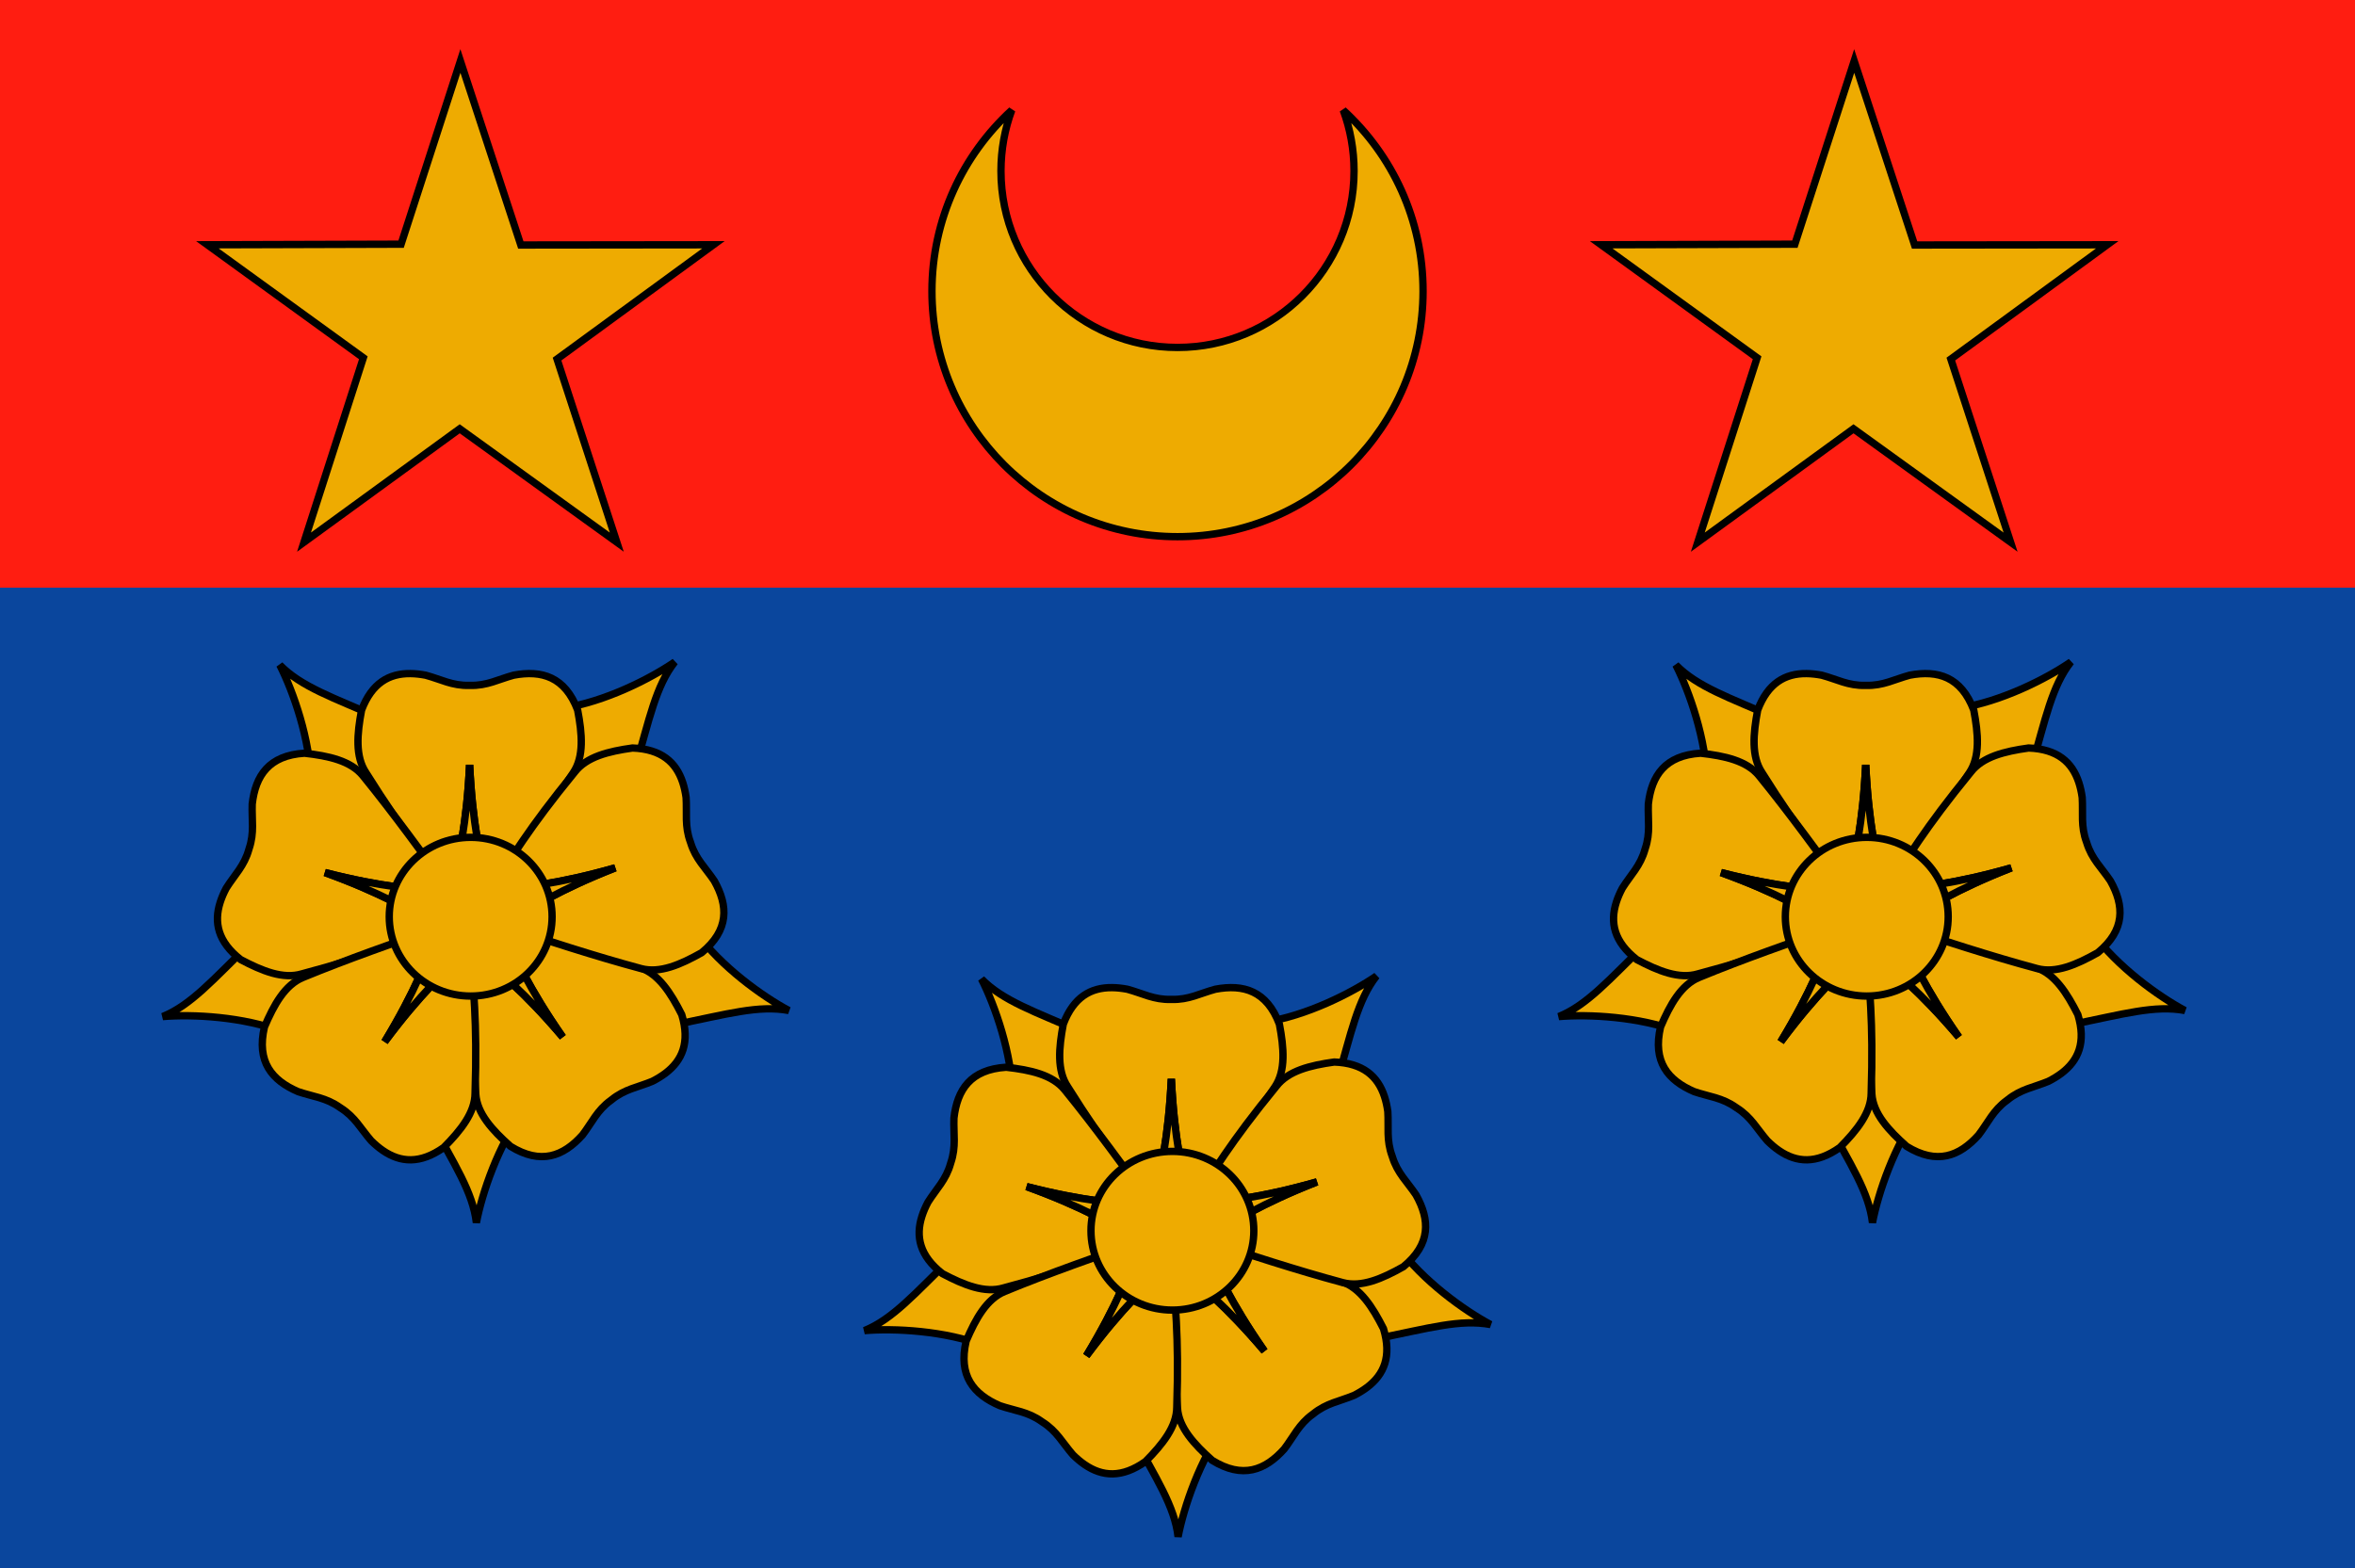
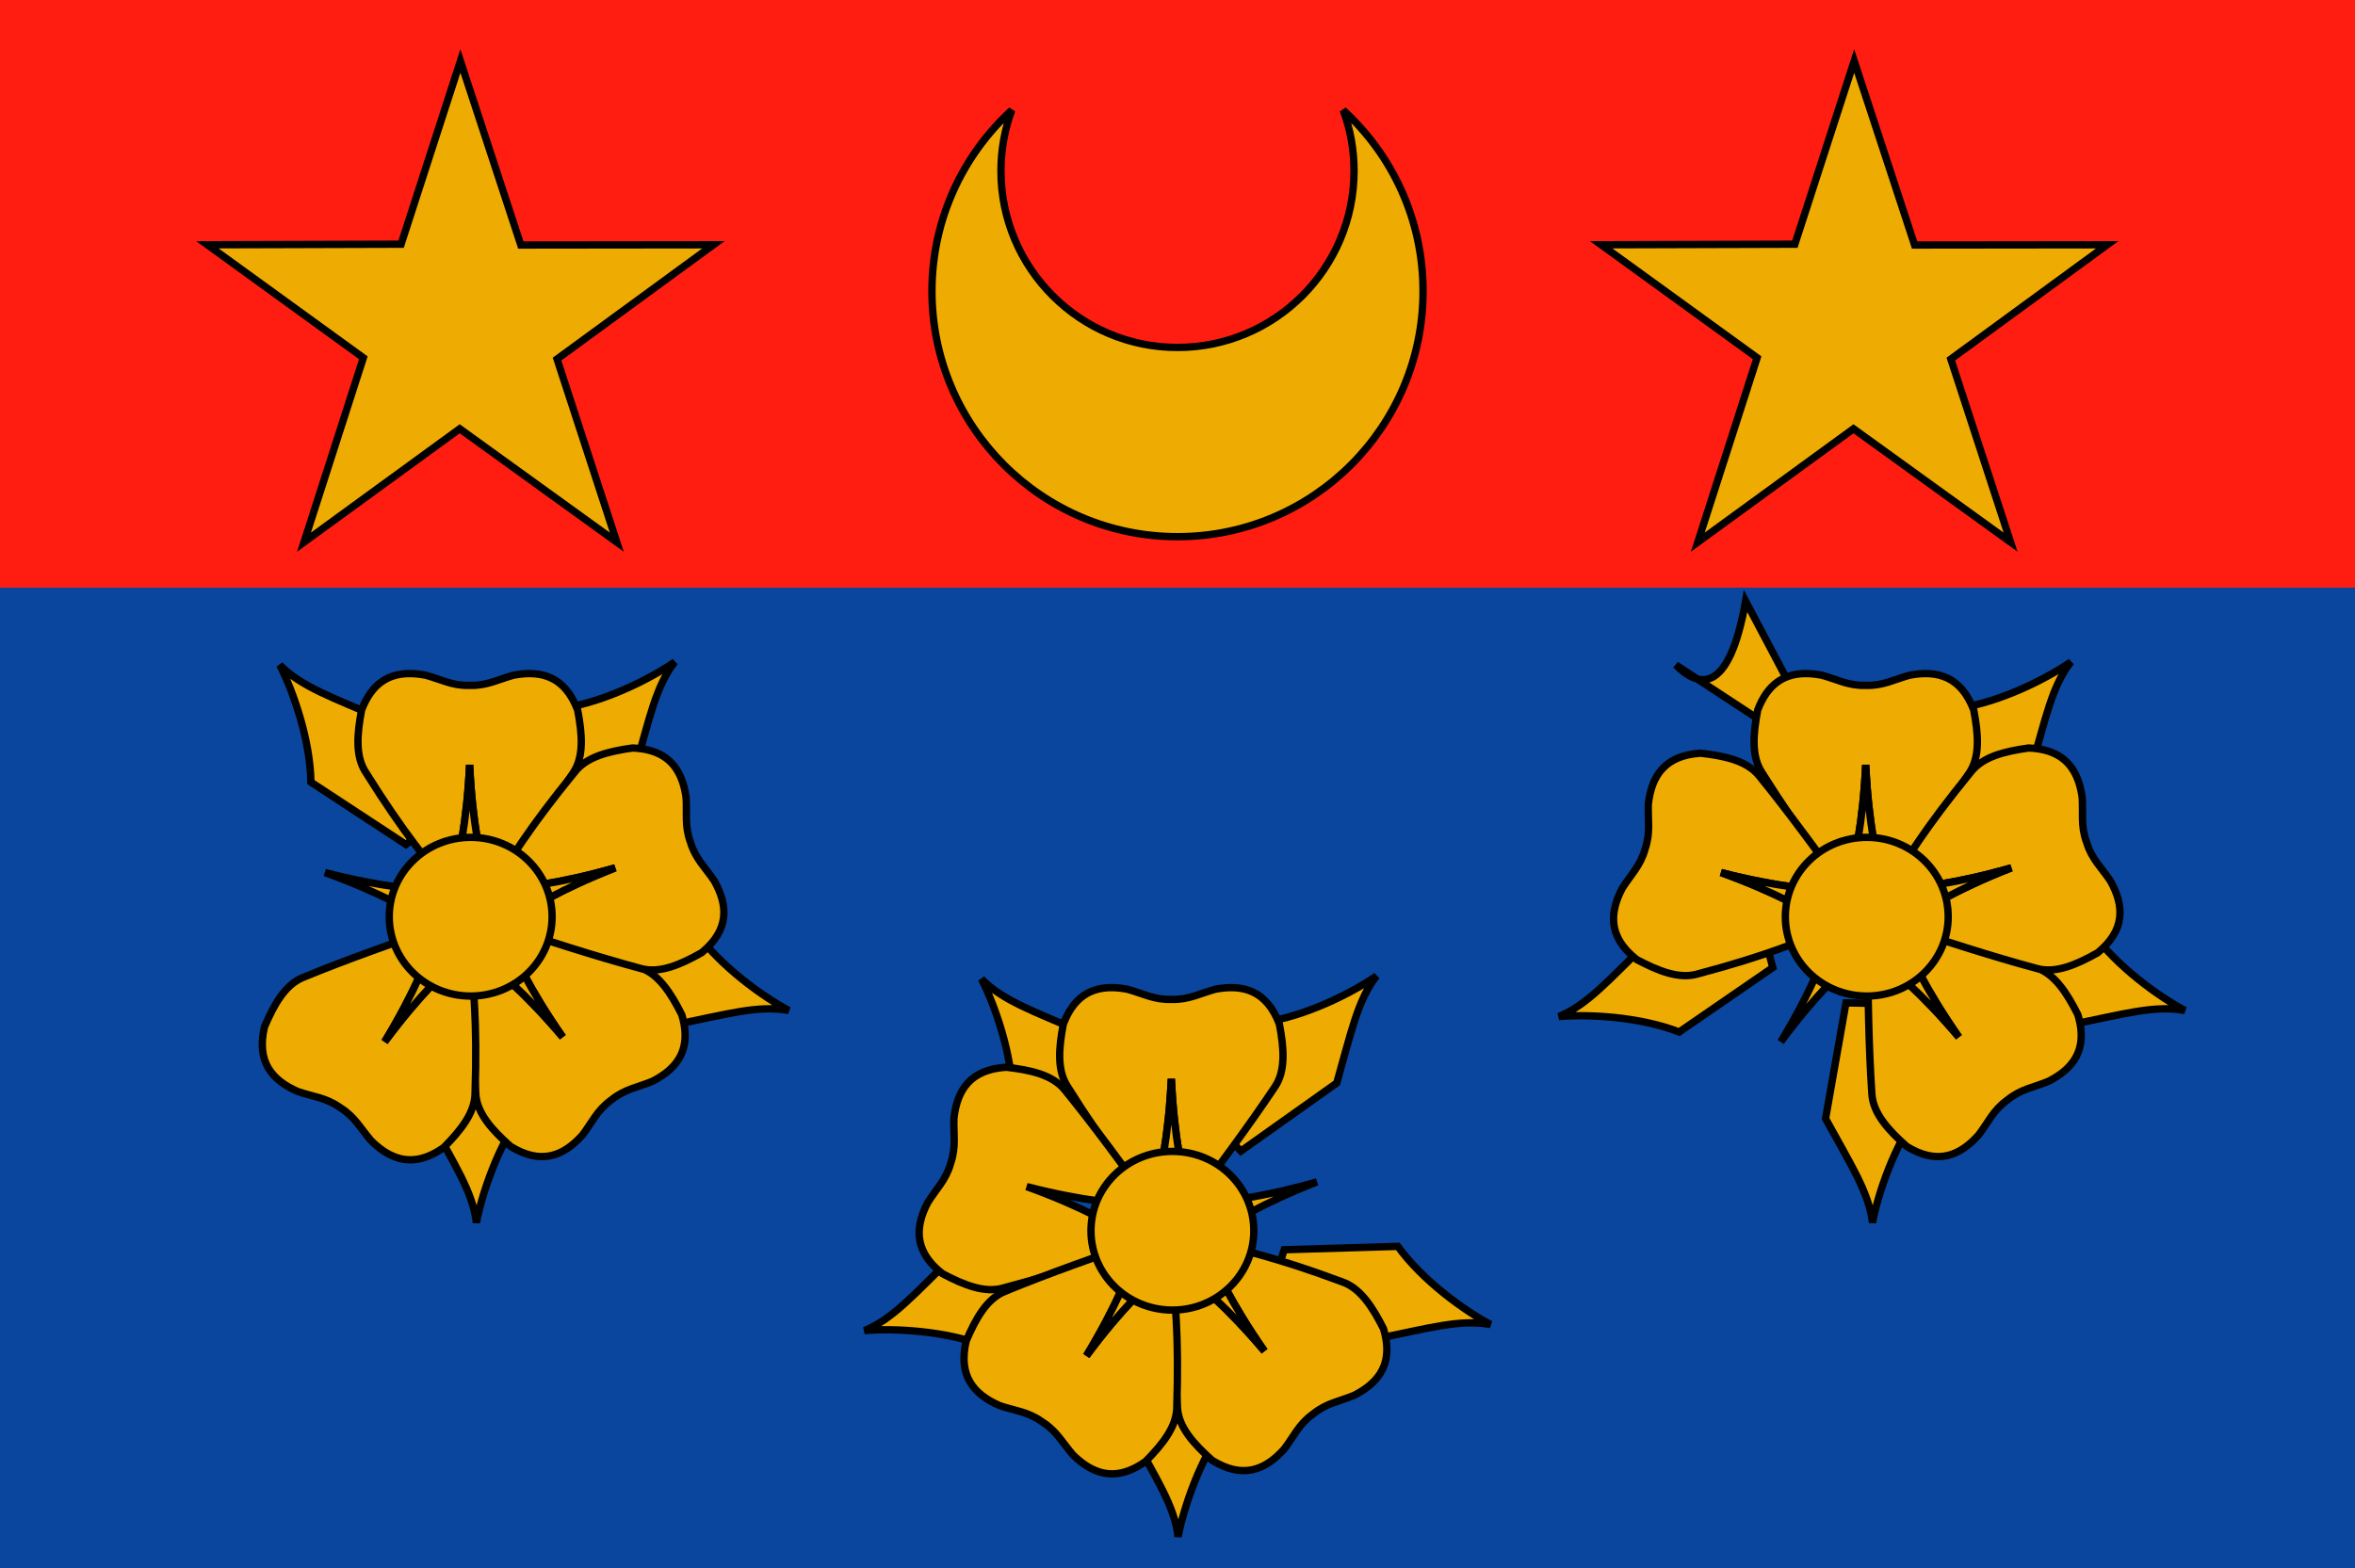
<svg xmlns="http://www.w3.org/2000/svg" xmlns:ns1="http://sodipodi.sourceforge.net/DTD/sodipodi-0.dtd" xmlns:ns2="http://www.inkscape.org/namespaces/inkscape" version="1.1" width="641" height="427" viewBox="-221 -114 641 427" overflow="visible" enable-background="new -221 -114 641 427" xml:space="preserve">
  <g id="Layer_2">
    <g id="g3">
      <rect id="rect5" x="-221" y="-114" fill="#0A469D" width="641" height="427" />
      <rect id="rect7" x="-221" y="-114" fill="#FF1D11" width="641" height="160" />
    </g>
  </g>
  <g id="svg2" ns1:version="0.32" ns2:version="0.46" ns1:docname="Drapeau ville ca Longueuil (QuÃ©bec).svg" ns1:docbase="C:\Users\Jany\Documents\aaaOuiqui\Blasons\Blasons autres pays" ns2:export-xdpi="144" ns2:export-ydpi="144" ns2:export-filename="/Users/olivier/Desktop/Blason Rouge/Blason_Vide_3D.png" ns2:output_extension="org.inkscape.output.svg.inkscape">
    <defs>
      <ns2:perspective id="perspective81" ns2:vp_z="641 : 213.5 : 1" ns1:type="inkscape:persp3d" ns2:vp_y="0 : 1000 : 0" ns2:vp_x="0 : 213.5 : 1" ns2:persp3d-origin="320.5 : 142.33333 : 1">
			</ns2:perspective>
    </defs>
    <ns1:namedview bordercolor="#666666" showguides="true" showgrid="false" guidetolerance="10.0" borderopacity="1.0" pagecolor="#ffffff" id="base" objecttolerance="10.0" ns2:pageopacity="0.0" ns2:pageshadow="2" ns2:window-width="1680" ns2:zoom="0.89095454" gridtolerance="10.0" height="660px" ns2:window-height="994" ns2:cx="192.23874" ns2:cy="111.6047" ns2:window-x="-4" ns2:window-y="-4" ns2:current-layer="svg2" ns2:guide-bbox="true">
		</ns1:namedview>
    <desc id="desc4">Flag of Canton of Valais (Wallis)</desc>
    <g>
      <path id="path9102" fill="#EEAB01" stroke="#000000" stroke-width="2" d="M184.71,246.624    c-7.156-3.805-18.495-11.956-25.25-21.288l-30.914,0.921l-3.146,9.598l28.462,14.603    C167.872,247.611,176.531,245.089,184.71,246.624z" />
      <path id="path9100" fill="#EEAB01" stroke="#000000" stroke-width="2" d="M99.663,304.397c1.521-7.961,5.962-21.201,12.884-30.41    l-10.007-29.264l-10.099-0.173l-5.549,31.505C93.748,288.602,98.715,296.13,99.663,304.397z" />
      <path id="path9098" fill="#EEAB01" stroke="#000000" stroke-width="2" d="M14.29,248.274c8.076-0.685,22.023,0.018,32.758,4.196    l25.477-17.536l-2.56-9.771l-31.833,3.163C27.902,238.314,21.994,245.129,14.29,248.274z" />
      <path id="path9096" fill="#EEAB01" stroke="#000000" stroke-width="2" d="M153.665,151.722    c-6.676,4.597-19.138,10.899-30.532,12.59l-13.438,27.856l7.066,7.218l26.081-18.523    C146.777,167.118,148.531,158.271,153.665,151.722z" />
      <path id="path8209" fill="#EEAB01" stroke="#000000" stroke-width="2" d="M46.143,152.533c3.683,7.22,8.3,20.399,8.484,31.917    l25.857,16.969l8.08-6.06l-14.949-28.281C60.505,161.377,51.964,158.479,46.143,152.533z" />
      <path id="path2843" fill="#EEAB01" stroke="#000000" stroke-width="2" d="M81.688,154.891c-5.771-0.053-10.478,2.557-13.273,9.941    c-1.233,6.491-1.755,12.628,1.191,17.029c10.701,17.1,16.348,23.314,23.363,32.477c1.884-9.938,4.061-18.123,4.854-34.601    c0.794,16.478,2.971,24.662,4.854,34.601c7.938-10.751,16.009-21.437,23.368-32.477c2.946-4.401,2.42-10.538,1.187-17.029    c-3.44-9.089-9.776-10.943-17.428-9.506c-4.183,1.127-7.211,2.905-11.877,2.775l-0.009,0.001h-0.193l-0.002-0.001    c-4.665,0.13-7.699-1.648-11.883-2.775C84.406,155.057,83.019,154.903,81.688,154.891z" />
      <path id="path7288" fill="#EEAB01" stroke="#000000" stroke-width="2" d="M97.823,179.737    c-0.794,16.478-2.971,24.662-4.854,34.601c-0.027-0.036-0.056-0.069-0.083-0.104l0.011,0.209h9.704l0.022-0.392    C100.752,204.241,98.609,196.055,97.823,179.737z" />
      <path id="path8191" fill="#EEAB01" stroke="#000000" stroke-width="2" d="M29.937,217.146c-1.754,5.498-0.65,10.766,5.579,15.616    c5.838,3.095,11.548,5.405,16.623,3.889c19.496-5.176,27.101-8.736,37.926-12.734c-8.939-4.733-16.117-9.229-31.625-14.853    c15.977,4.105,24.439,4.442,34.491,5.576c-7.929-10.758-15.755-21.623-24.131-31.914c-3.335-4.114-9.354-5.423-15.921-6.16    c-9.698,0.604-13.341,6.11-14.226,13.844c-0.159,4.329,0.646,7.747-0.855,12.167l-0.002,0.01l-0.057,0.184l-0.001,0.002    c-1.254,4.496-3.849,6.869-6.159,10.533C30.897,214.597,30.341,215.877,29.937,217.146z" />
-       <path id="path8193" fill="#EEAB01" stroke="#000000" stroke-width="2" d="M58.439,209.063    c15.508,5.623,22.686,10.119,31.625,14.853c-0.043,0.016-0.083,0.033-0.125,0.049l0.204,0.051l2.864-9.271l-0.369-0.137    C82.716,213.5,74.262,213.13,58.439,209.063z" />
      <path id="path8197" fill="#EEAB01" stroke="#000000" stroke-width="2" d="M151.103,263.716c4.606-3.476,6.748-8.413,4.463-15.971    c-2.979-5.898-6.307-11.081-11.325-12.774c-18.905-7.033-27.17-8.518-38.316-11.504c4.564,9.026,7.828,16.842,17.242,30.389    c-10.674-12.578-17.388-17.74-24.939-24.471c0.261,13.361,0.376,26.752,1.271,39.99c0.347,5.285,4.505,9.83,9.439,14.223    c8.268,5.107,14.421,2.717,19.609-3.088c2.63-3.441,3.946-6.697,7.725-9.439l0.007-0.006l0.153-0.117h0.001    c3.62-2.947,7.109-3.387,11.111-5.045C148.846,265.242,150.04,264.519,151.103,263.716z" />
      <path id="path8199" fill="#EEAB01" stroke="#000000" stroke-width="2" d="M123.166,253.854    c-9.414-13.546-12.678-21.361-17.242-30.388c0.043,0.012,0.086,0.021,0.129,0.031l-0.137-0.158l-7.691,5.914l0.221,0.324    C105.908,236.214,112.596,241.398,123.166,253.854z" />
      <path id="path8203" fill="#EEAB01" stroke="#000000" stroke-width="2" d="M74.233,284.759c4.76,3.262,10.123,3.723,16.562-0.847    c4.646-4.699,8.501-9.503,8.511-14.799c0.657-20.161-0.563-28.469-1.274-39.986c-7.107,7.197-13.479,12.775-23.329,26.009    c8.532-14.119,11.291-22.126,15.271-31.425c-12.586,4.494-25.244,8.86-37.511,13.918c-4.901,2.01-7.888,7.397-10.484,13.473    c-2.214,9.462,2.01,14.535,9.161,17.61c4.101,1.398,7.606,1.611,11.406,4.322l0.008,0.005l0.16,0.107l0.001,0.001    c3.945,2.495,5.471,5.664,8.314,8.932C72.069,283.104,73.136,284.006,74.233,284.759z" />
      <path id="path8205" fill="#EEAB01" stroke="#000000" stroke-width="2" d="M74.702,255.136    c9.85-13.233,16.222-18.812,23.329-26.009c0.003,0.045,0.008,0.088,0.011,0.133l0.107-0.18l-8.054-5.413l-0.236,0.313    C85.94,233.165,83.151,241.154,74.702,255.136z" />
-       <path id="path8185" fill="#EEAB01" stroke="#000000" stroke-width="2" d="M155.831,184.543c-1.797-5.483-5.776-9.107-13.667-9.393    c-6.544,0.909-12.525,2.38-15.752,6.581c-12.774,15.61-16.854,22.95-23.288,32.529c10.019-1.397,18.469-1.955,34.333-6.477    c-15.356,6.026-22.413,10.709-31.226,15.675c12.727,4.079,25.433,8.304,38.248,11.742c5.112,1.383,10.759-1.081,16.513-4.327    c7.51-6.169,7.238-12.765,3.427-19.553c-2.406-3.603-5.061-5.902-6.431-10.364l-0.004-0.009l-0.062-0.183v-0.002    c-1.616-4.378-0.902-7.822-1.175-12.146C156.544,187.173,156.246,185.809,155.831,184.543z" />
      <path id="path8187" fill="#EEAB01" stroke="#000000" stroke-width="2" d="M137.457,207.784    c-15.864,4.521-24.314,5.079-34.333,6.477c0.025-0.038,0.048-0.075,0.072-0.112l-0.194,0.078l3.105,9.192l0.379-0.104    C115.18,218.402,122.25,213.752,137.457,207.784z" />
      <path id="path1952" fill="#EEAB01" stroke="#000000" stroke-width="2" d="M120.272,221.082    c0.003,11.931-9.919,21.605-22.162,21.605s-22.167-9.675-22.163-21.605c-0.003-11.932,9.92-21.605,22.163-21.605    S120.275,209.15,120.272,221.082L120.272,221.082z" />
    </g>
    <path id="path8963" fill="#EEAB01" stroke="#000000" stroke-width="2" d="M54.386-84.008c-13.346,12.22-21.722,29.781-21.722,49.29   c0,36.892,29.944,66.836,66.836,66.836c36.891,0,66.836-29.944,66.836-66.836c0-19.508-8.376-37.07-21.723-49.291   c1.9,5.166,2.938,10.734,2.938,16.556c0,26.527-21.523,48.051-48.051,48.051c-26.528,0-48.051-21.523-48.051-48.05   C51.449-73.274,52.486-78.842,54.386-84.008z" />
    <path id="path11642" fill="#EEAB01" stroke="#000000" stroke-width="2" d="M283.686-97.397l16.444,50.101l52.428-0.062   l-42.565,31.123l16.259,49.843L283.497,2.741l-42.379,30.866l16.144-50.199l-42.451-30.767l52.73-0.159L283.686-97.397z" />
    <path id="path8347" fill="#EEAB01" stroke="#000000" stroke-width="2" d="M-95.684-97.397l16.445,50.1l52.428-0.061l-42.566,31.123   l16.259,49.843L-95.871,2.741l-42.379,30.866l16.143-50.199l-42.451-30.767l52.73-0.159L-95.684-97.397z" />
    <g id="layer4" ns2:groupmode="layer" ns2:label="Meubles" ns1:insensitive="true">
	</g>
  </g>
  <g id="Layer_3">
    <g>
      <g>
        <path id="path9102_1_" fill="#EEAB01" stroke="#000000" stroke-width="2" d="M-6.29,161.124     c-7.156-3.805-18.495-11.956-25.25-21.288l-30.914,0.921l-3.146,9.598l28.462,14.603     C-23.128,162.111-14.469,159.589-6.29,161.124z" />
        <path id="path9100_1_" fill="#EEAB01" stroke="#000000" stroke-width="2" d="M-91.337,218.897     c1.521-7.961,5.962-21.201,12.884-30.41l-10.007-29.264l-10.099-0.173l-5.549,31.505     C-97.252,203.102-92.285,210.63-91.337,218.897z" />
-         <path id="path9098_1_" fill="#EEAB01" stroke="#000000" stroke-width="2" d="M-176.71,162.774     c8.076-0.685,22.023,0.018,32.758,4.196l25.477-17.536l-2.56-9.771l-31.833,3.163     C-163.098,152.814-169.006,159.629-176.71,162.774z" />
        <path id="path9096_1_" fill="#EEAB01" stroke="#000000" stroke-width="2" d="M-37.335,66.222     c-6.676,4.597-19.138,10.899-30.532,12.59l-13.438,27.856l7.066,7.218l26.081-18.523C-44.223,81.618-42.469,72.771-37.335,66.222     z" />
        <path id="path8209_1_" fill="#EEAB01" stroke="#000000" stroke-width="2" d="M-144.857,67.033     c3.683,7.22,8.3,20.399,8.484,31.917l25.857,16.969l8.08-6.06l-14.949-28.281C-130.495,75.877-139.036,72.979-144.857,67.033z" />
        <path id="path2843_1_" fill="#EEAB01" stroke="#000000" stroke-width="2" d="M-109.313,69.391     c-5.771-0.053-10.478,2.557-13.273,9.941c-1.233,6.491-1.755,12.628,1.191,17.029c10.701,17.1,16.348,23.314,23.363,32.477     c1.884-9.938,4.061-18.123,4.854-34.601c0.794,16.478,2.971,24.662,4.854,34.601c7.938-10.751,16.009-21.437,23.368-32.477     c2.946-4.401,2.42-10.538,1.187-17.029c-3.44-9.089-9.776-10.943-17.428-9.506c-4.183,1.127-7.211,2.905-11.877,2.775     l-0.009,0.001h-0.193l-0.002-0.001c-4.665,0.13-7.699-1.648-11.883-2.775C-106.594,69.557-107.981,69.403-109.313,69.391z" />
        <path id="path7288_1_" fill="#EEAB01" stroke="#000000" stroke-width="2" d="M-93.177,94.237     c-0.794,16.478-2.971,24.662-4.854,34.601c-0.027-0.036-0.056-0.069-0.083-0.104l0.011,0.209h9.704l0.022-0.392     C-90.248,118.741-92.391,110.555-93.177,94.237z" />
-         <path id="path8191_1_" fill="#EEAB01" stroke="#000000" stroke-width="2" d="M-161.063,131.646     c-1.754,5.498-0.65,10.766,5.579,15.616c5.838,3.095,11.548,5.405,16.623,3.889c19.496-5.176,27.101-8.736,37.926-12.734     c-8.939-4.733-16.117-9.229-31.625-14.853c15.977,4.105,24.439,4.442,34.491,5.576c-7.929-10.758-15.755-21.623-24.131-31.914     c-3.335-4.114-9.354-5.423-15.921-6.16c-9.698,0.604-13.341,6.11-14.226,13.844c-0.159,4.329,0.646,7.747-0.855,12.167     l-0.002,0.01l-0.057,0.184l-0.001,0.002c-1.254,4.496-3.849,6.869-6.159,10.533     C-160.103,129.097-160.659,130.377-161.063,131.646z" />
        <path id="path8193_1_" fill="#EEAB01" stroke="#000000" stroke-width="2" d="M-132.561,123.563     c15.508,5.623,22.686,10.119,31.625,14.853c-0.043,0.016-0.083,0.033-0.125,0.049l0.204,0.051l2.864-9.271l-0.369-0.137     C-108.284,128-116.738,127.63-132.561,123.563z" />
        <path id="path8197_1_" fill="#EEAB01" stroke="#000000" stroke-width="2" d="M-39.897,178.216     c4.606-3.476,6.748-8.413,4.463-15.971c-2.979-5.898-6.307-11.081-11.325-12.774c-18.905-7.033-27.17-8.518-38.316-11.504     c4.564,9.026,7.828,16.842,17.242,30.389c-10.674-12.578-17.388-17.74-24.939-24.471c0.261,13.361,0.376,26.752,1.271,39.99     c0.347,5.285,4.505,9.83,9.439,14.223c8.268,5.107,14.421,2.717,19.609-3.088c2.63-3.441,3.946-6.697,7.725-9.439l0.007-0.006     l0.153-0.117h0.001c3.62-2.947,7.109-3.387,11.111-5.045C-42.154,179.742-40.96,179.019-39.897,178.216z" />
        <path id="path8199_1_" fill="#EEAB01" stroke="#000000" stroke-width="2" d="M-67.834,168.354     c-9.414-13.546-12.678-21.361-17.242-30.388c0.043,0.012,0.086,0.021,0.129,0.031l-0.137-0.158l-7.691,5.914l0.221,0.324     C-85.092,150.714-78.404,155.898-67.834,168.354z" />
        <path id="path8203_1_" fill="#EEAB01" stroke="#000000" stroke-width="2" d="M-116.767,199.259     c4.76,3.262,10.123,3.723,16.562-0.847c4.646-4.699,8.501-9.503,8.511-14.799c0.657-20.161-0.563-28.469-1.274-39.986     c-7.107,7.197-13.479,12.775-23.329,26.009c8.532-14.119,11.291-22.126,15.271-31.425c-12.586,4.494-25.244,8.86-37.511,13.918     c-4.901,2.01-7.888,7.397-10.484,13.473c-2.214,9.462,2.01,14.535,9.161,17.61c4.101,1.398,7.606,1.611,11.406,4.322l0.008,0.005     l0.16,0.107l0.001,0.001c3.945,2.495,5.471,5.664,8.314,8.932C-118.931,197.604-117.864,198.506-116.767,199.259z" />
        <path id="path8205_1_" fill="#EEAB01" stroke="#000000" stroke-width="2" d="M-116.298,169.636     c9.85-13.233,16.222-18.812,23.329-26.009c0.003,0.045,0.008,0.088,0.011,0.133l0.107-0.18l-8.054-5.413l-0.236,0.313     C-105.06,147.665-107.849,155.654-116.298,169.636z" />
        <path id="path8185_1_" fill="#EEAB01" stroke="#000000" stroke-width="2" d="M-35.169,99.043     c-1.797-5.483-5.776-9.107-13.667-9.393c-6.544,0.909-12.525,2.38-15.752,6.581c-12.774,15.61-16.854,22.95-23.288,32.529     c10.019-1.397,18.469-1.955,34.333-6.477c-15.356,6.026-22.413,10.709-31.226,15.675c12.727,4.079,25.433,8.304,38.248,11.742     c5.112,1.383,10.759-1.081,16.513-4.327c7.51-6.169,7.238-12.765,3.427-19.553c-2.406-3.603-5.061-5.902-6.431-10.364     l-0.004-0.009l-0.062-0.183v-0.002c-1.616-4.378-0.902-7.822-1.175-12.146C-34.456,101.673-34.754,100.309-35.169,99.043z" />
        <path id="path8187_1_" fill="#EEAB01" stroke="#000000" stroke-width="2" d="M-53.543,122.284     c-15.864,4.521-24.314,5.079-34.333,6.477c0.025-0.038,0.048-0.075,0.072-0.112l-0.194,0.078l3.105,9.192l0.379-0.104     C-75.82,132.902-68.75,128.252-53.543,122.284z" />
        <path id="path1952_1_" fill="#EEAB01" stroke="#000000" stroke-width="2" d="M-70.728,135.582     c0.003,11.931-9.919,21.605-22.162,21.605s-22.167-9.675-22.163-21.605c-0.003-11.932,9.92-21.605,22.163-21.605     S-70.725,123.65-70.728,135.582L-70.728,135.582z" />
      </g>
      <g>
        <path id="path9102_2_" fill="#EEAB01" stroke="#000000" stroke-width="2" d="M373.71,161.124     c-7.156-3.805-18.495-11.956-25.25-21.288l-30.914,0.921l-3.146,9.598l28.462,14.603     C356.872,162.111,365.531,159.589,373.71,161.124z" />
        <path id="path9100_2_" fill="#EEAB01" stroke="#000000" stroke-width="2" d="M288.663,218.897     c1.521-7.961,5.962-21.201,12.884-30.41l-10.007-29.264l-10.099-0.173l-5.549,31.505     C282.748,203.102,287.715,210.63,288.663,218.897z" />
        <path id="path9098_2_" fill="#EEAB01" stroke="#000000" stroke-width="2" d="M203.29,162.774     c8.076-0.685,22.023,0.018,32.758,4.196l25.477-17.536l-2.56-9.771l-31.833,3.163     C216.902,152.814,210.994,159.629,203.29,162.774z" />
        <path id="path9096_2_" fill="#EEAB01" stroke="#000000" stroke-width="2" d="M342.665,66.222     c-6.676,4.597-19.138,10.899-30.532,12.59l-13.438,27.856l7.066,7.218l26.081-18.523     C335.777,81.618,337.531,72.771,342.665,66.222z" />
-         <path id="path8209_2_" fill="#EEAB01" stroke="#000000" stroke-width="2" d="M235.143,67.033c3.683,7.22,8.3,20.399,8.484,31.917     l25.857,16.969l8.08-6.06l-14.949-28.281C249.505,75.877,240.964,72.979,235.143,67.033z" />
+         <path id="path8209_2_" fill="#EEAB01" stroke="#000000" stroke-width="2" d="M235.143,67.033l25.857,16.969l8.08-6.06l-14.949-28.281C249.505,75.877,240.964,72.979,235.143,67.033z" />
        <path id="path2843_2_" fill="#EEAB01" stroke="#000000" stroke-width="2" d="M270.688,69.391     c-5.771-0.053-10.478,2.557-13.273,9.941c-1.233,6.491-1.755,12.628,1.191,17.029c10.701,17.1,16.348,23.314,23.363,32.477     c1.884-9.938,4.061-18.123,4.854-34.601c0.794,16.478,2.971,24.662,4.854,34.601c7.938-10.751,16.009-21.437,23.368-32.477     c2.946-4.401,2.42-10.538,1.187-17.029c-3.44-9.089-9.776-10.943-17.428-9.506c-4.183,1.127-7.211,2.905-11.877,2.775     l-0.009,0.001h-0.193l-0.002-0.001c-4.665,0.13-7.699-1.648-11.883-2.775C273.406,69.557,272.019,69.403,270.688,69.391z" />
        <path id="path7288_2_" fill="#EEAB01" stroke="#000000" stroke-width="2" d="M286.823,94.237     c-0.794,16.478-2.971,24.662-4.854,34.601c-0.027-0.036-0.056-0.069-0.083-0.104l0.011,0.209h9.704l0.022-0.392     C289.752,118.741,287.609,110.555,286.823,94.237z" />
        <path id="path8191_2_" fill="#EEAB01" stroke="#000000" stroke-width="2" d="M218.937,131.646     c-1.754,5.498-0.65,10.766,5.579,15.616c5.838,3.095,11.548,5.405,16.623,3.889c19.496-5.176,27.101-8.736,37.926-12.734     c-8.939-4.733-16.117-9.229-31.625-14.853c15.977,4.105,24.439,4.442,34.492,5.576c-7.93-10.758-15.756-21.623-24.131-31.914     c-3.336-4.114-9.355-5.423-15.922-6.16c-9.697,0.604-13.34,6.11-14.225,13.844c-0.16,4.329,0.646,7.747-0.855,12.167l-0.002,0.01     l-0.057,0.184l-0.002,0.002c-1.254,4.496-3.848,6.869-6.158,10.533C219.897,129.097,219.341,130.377,218.937,131.646z" />
        <path id="path8193_2_" fill="#EEAB01" stroke="#000000" stroke-width="2" d="M247.439,123.563     c15.508,5.623,22.686,10.119,31.625,14.853c-0.043,0.016-0.083,0.033-0.125,0.049l0.204,0.051l2.864-9.271l-0.369-0.137     C271.716,128,263.262,127.63,247.439,123.563z" />
        <path id="path8197_2_" fill="#EEAB01" stroke="#000000" stroke-width="2" d="M340.103,178.216     c4.606-3.476,6.748-8.413,4.463-15.971c-2.979-5.898-6.307-11.081-11.325-12.774c-18.905-7.033-27.17-8.518-38.316-11.504     c4.564,9.026,7.828,16.842,17.242,30.389c-10.674-12.578-17.388-17.74-24.939-24.471c0.261,13.361,0.376,26.752,1.271,39.99     c0.347,5.285,4.505,9.83,9.439,14.223c8.268,5.107,14.421,2.717,19.609-3.088c2.63-3.441,3.946-6.697,7.725-9.439l0.007-0.006     l0.153-0.117h0.001c3.62-2.947,7.109-3.387,11.111-5.045C337.846,179.742,339.04,179.019,340.103,178.216z" />
        <path id="path8199_2_" fill="#EEAB01" stroke="#000000" stroke-width="2" d="M312.166,168.354     c-9.414-13.546-12.678-21.361-17.242-30.388c0.043,0.012,0.086,0.021,0.129,0.031l-0.137-0.158l-7.691,5.914l0.221,0.324     C294.908,150.714,301.596,155.898,312.166,168.354z" />
-         <path id="path8203_2_" fill="#EEAB01" stroke="#000000" stroke-width="2" d="M263.233,199.259     c4.76,3.262,10.123,3.723,16.562-0.847c4.646-4.699,8.501-9.503,8.511-14.799c0.657-20.161-0.563-28.469-1.274-39.986     c-7.107,7.197-13.479,12.775-23.329,26.009c8.532-14.119,11.291-22.126,15.271-31.425c-12.586,4.494-25.244,8.86-37.511,13.918     c-4.901,2.01-7.888,7.397-10.484,13.473c-2.214,9.462,2.01,14.535,9.161,17.61c4.101,1.398,7.606,1.611,11.406,4.322l0.008,0.005     l0.16,0.107l0.001,0.001c3.945,2.495,5.471,5.664,8.314,8.932C261.069,197.604,262.136,198.506,263.233,199.259z" />
        <path id="path8205_2_" fill="#EEAB01" stroke="#000000" stroke-width="2" d="M263.702,169.636     c9.85-13.233,16.222-18.812,23.329-26.009c0.003,0.045,0.008,0.088,0.011,0.133l0.107-0.18l-8.054-5.413l-0.236,0.313     C274.94,147.665,272.151,155.654,263.702,169.636z" />
        <path id="path8185_2_" fill="#EEAB01" stroke="#000000" stroke-width="2" d="M344.831,99.043     c-1.797-5.483-5.776-9.107-13.667-9.393c-6.544,0.909-12.525,2.38-15.752,6.581c-12.774,15.61-16.854,22.95-23.288,32.529     c10.019-1.397,18.469-1.955,34.333-6.477c-15.356,6.026-22.413,10.709-31.226,15.675c12.727,4.079,25.433,8.304,38.248,11.742     c5.112,1.383,10.759-1.081,16.513-4.327c7.51-6.169,7.238-12.765,3.427-19.553c-2.406-3.603-5.061-5.902-6.431-10.364     l-0.004-0.009l-0.062-0.183v-0.002c-1.616-4.378-0.902-7.822-1.175-12.146C345.544,101.673,345.246,100.309,344.831,99.043z" />
        <path id="path8187_2_" fill="#EEAB01" stroke="#000000" stroke-width="2" d="M326.457,122.284     c-15.864,4.521-24.314,5.079-34.333,6.477c0.025-0.038,0.048-0.075,0.072-0.112l-0.194,0.078l3.105,9.192l0.379-0.104     C304.18,132.902,311.25,128.252,326.457,122.284z" />
        <path id="path1952_2_" fill="#EEAB01" stroke="#000000" stroke-width="2" d="M309.272,135.582     c0.003,11.931-9.919,21.605-22.162,21.605s-22.167-9.675-22.163-21.605c-0.004-11.932,9.92-21.605,22.163-21.605     S309.275,123.65,309.272,135.582L309.272,135.582z" />
      </g>
    </g>
  </g>
</svg>